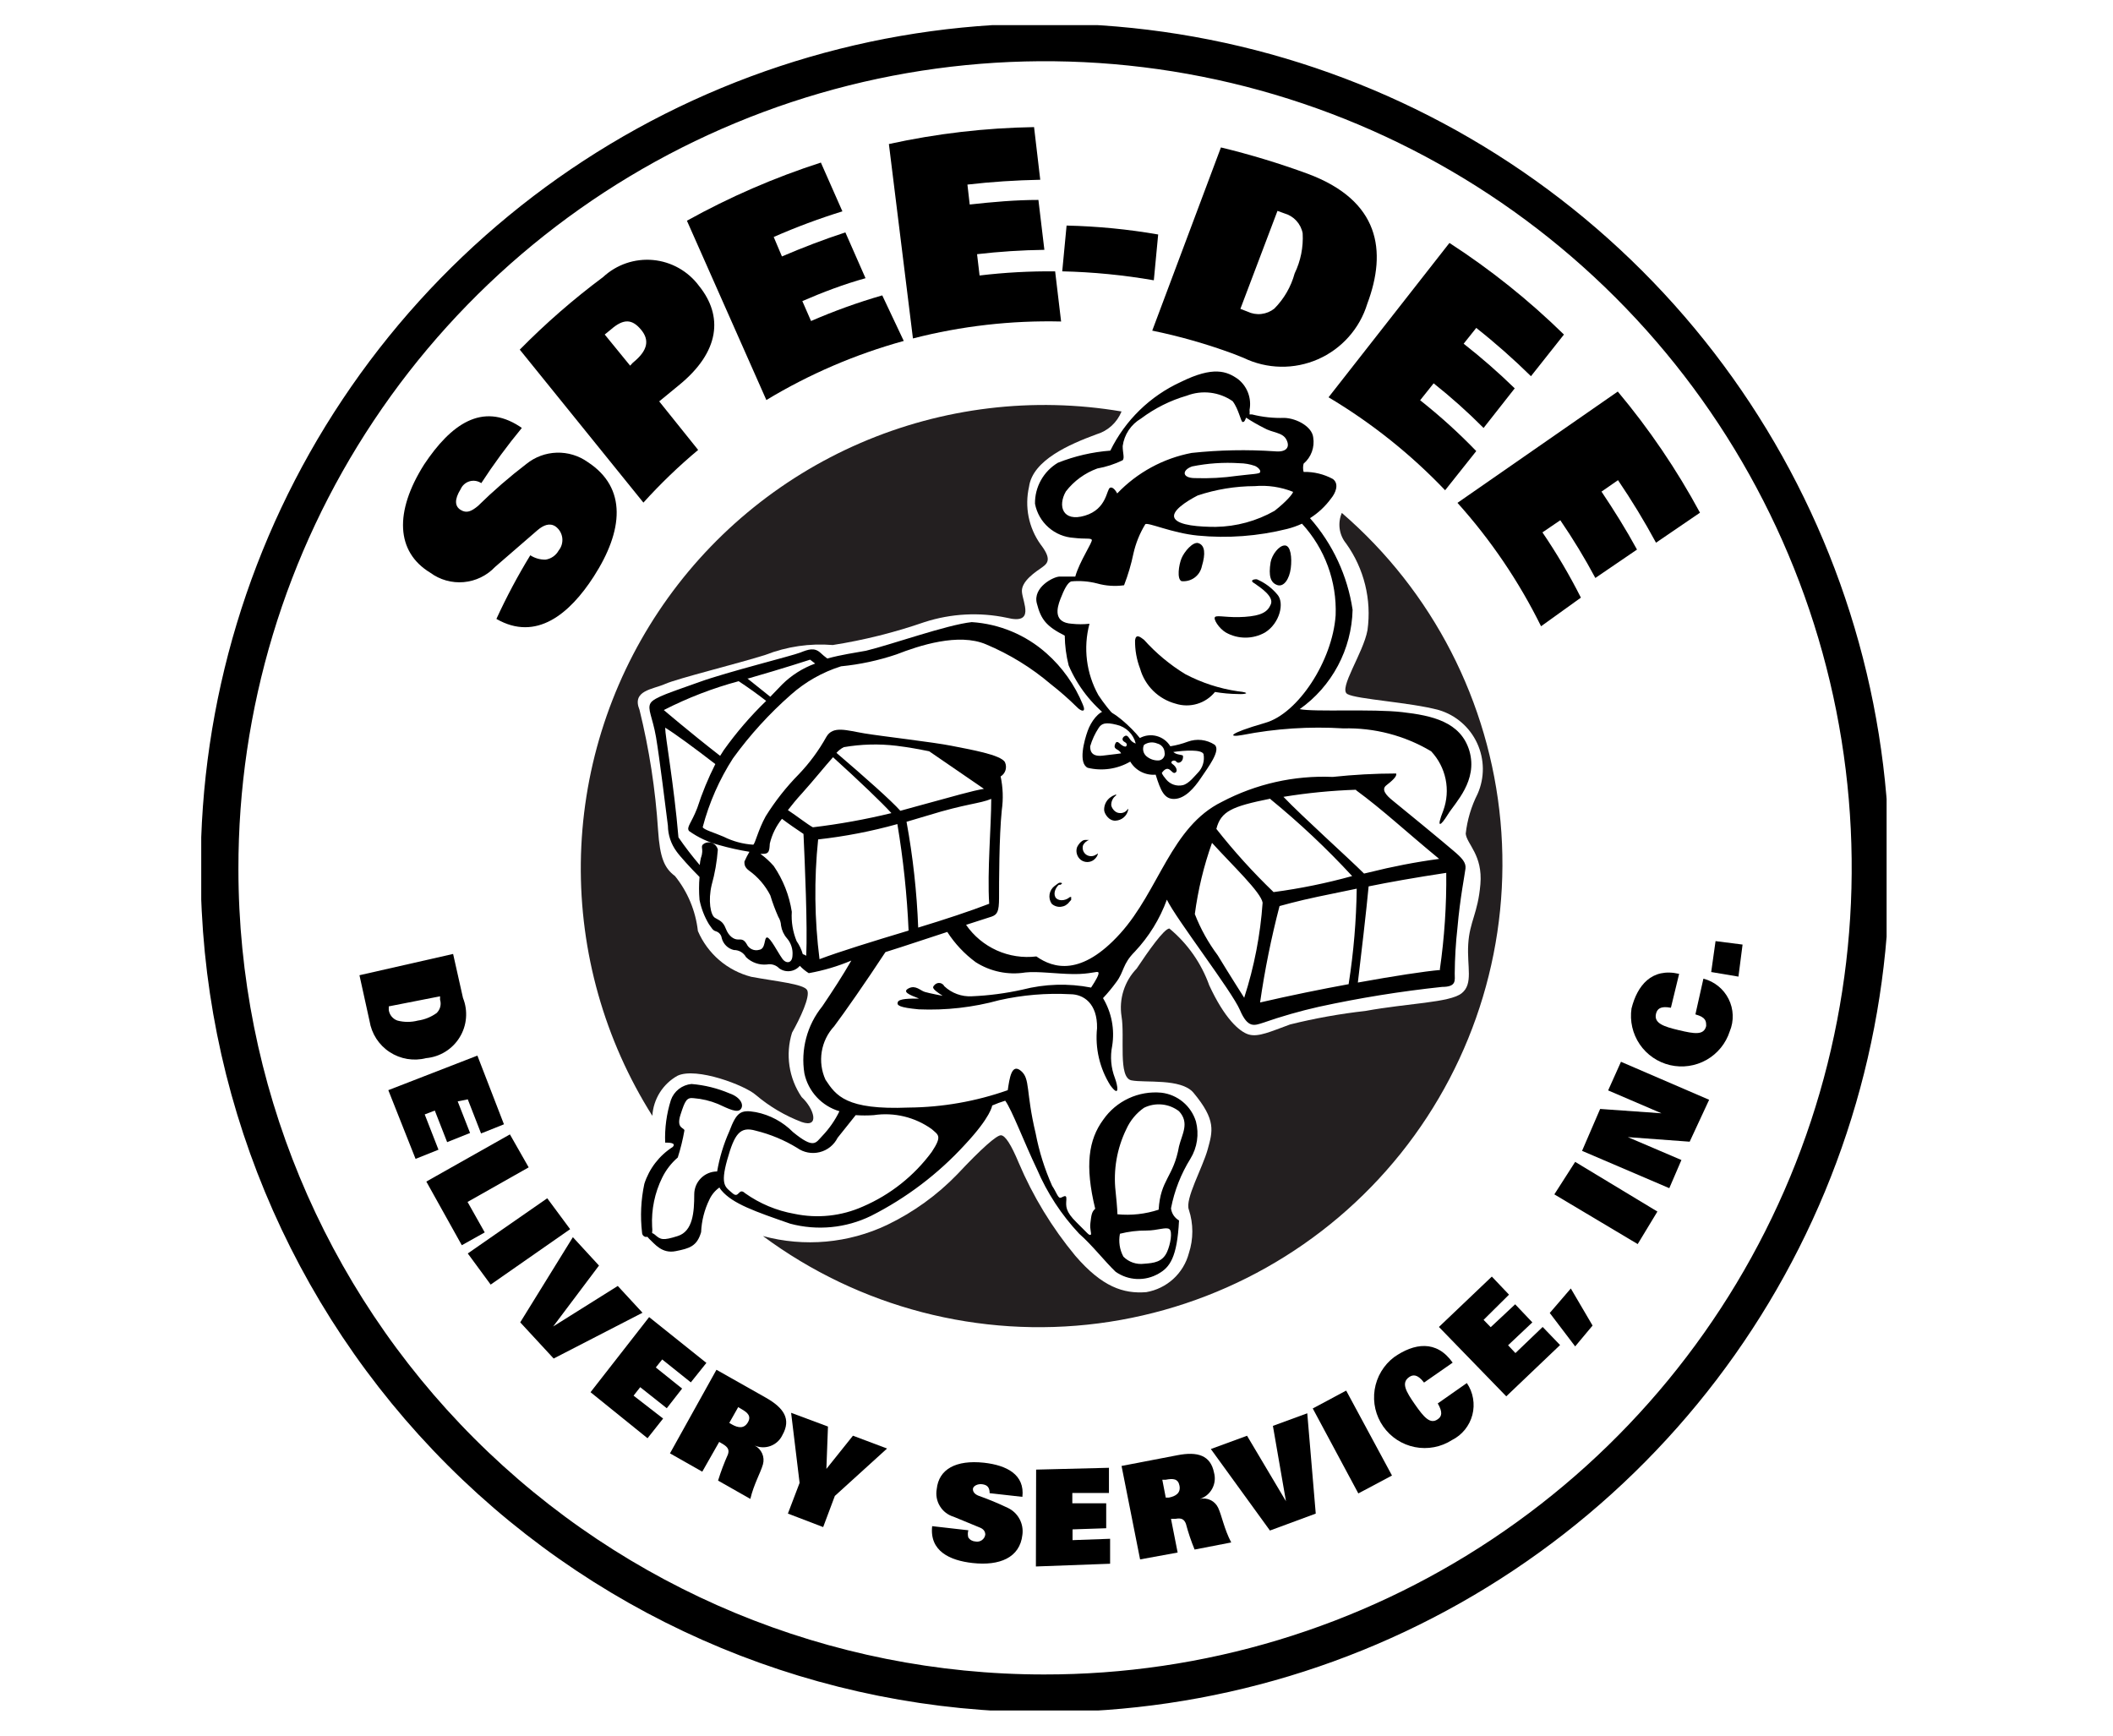
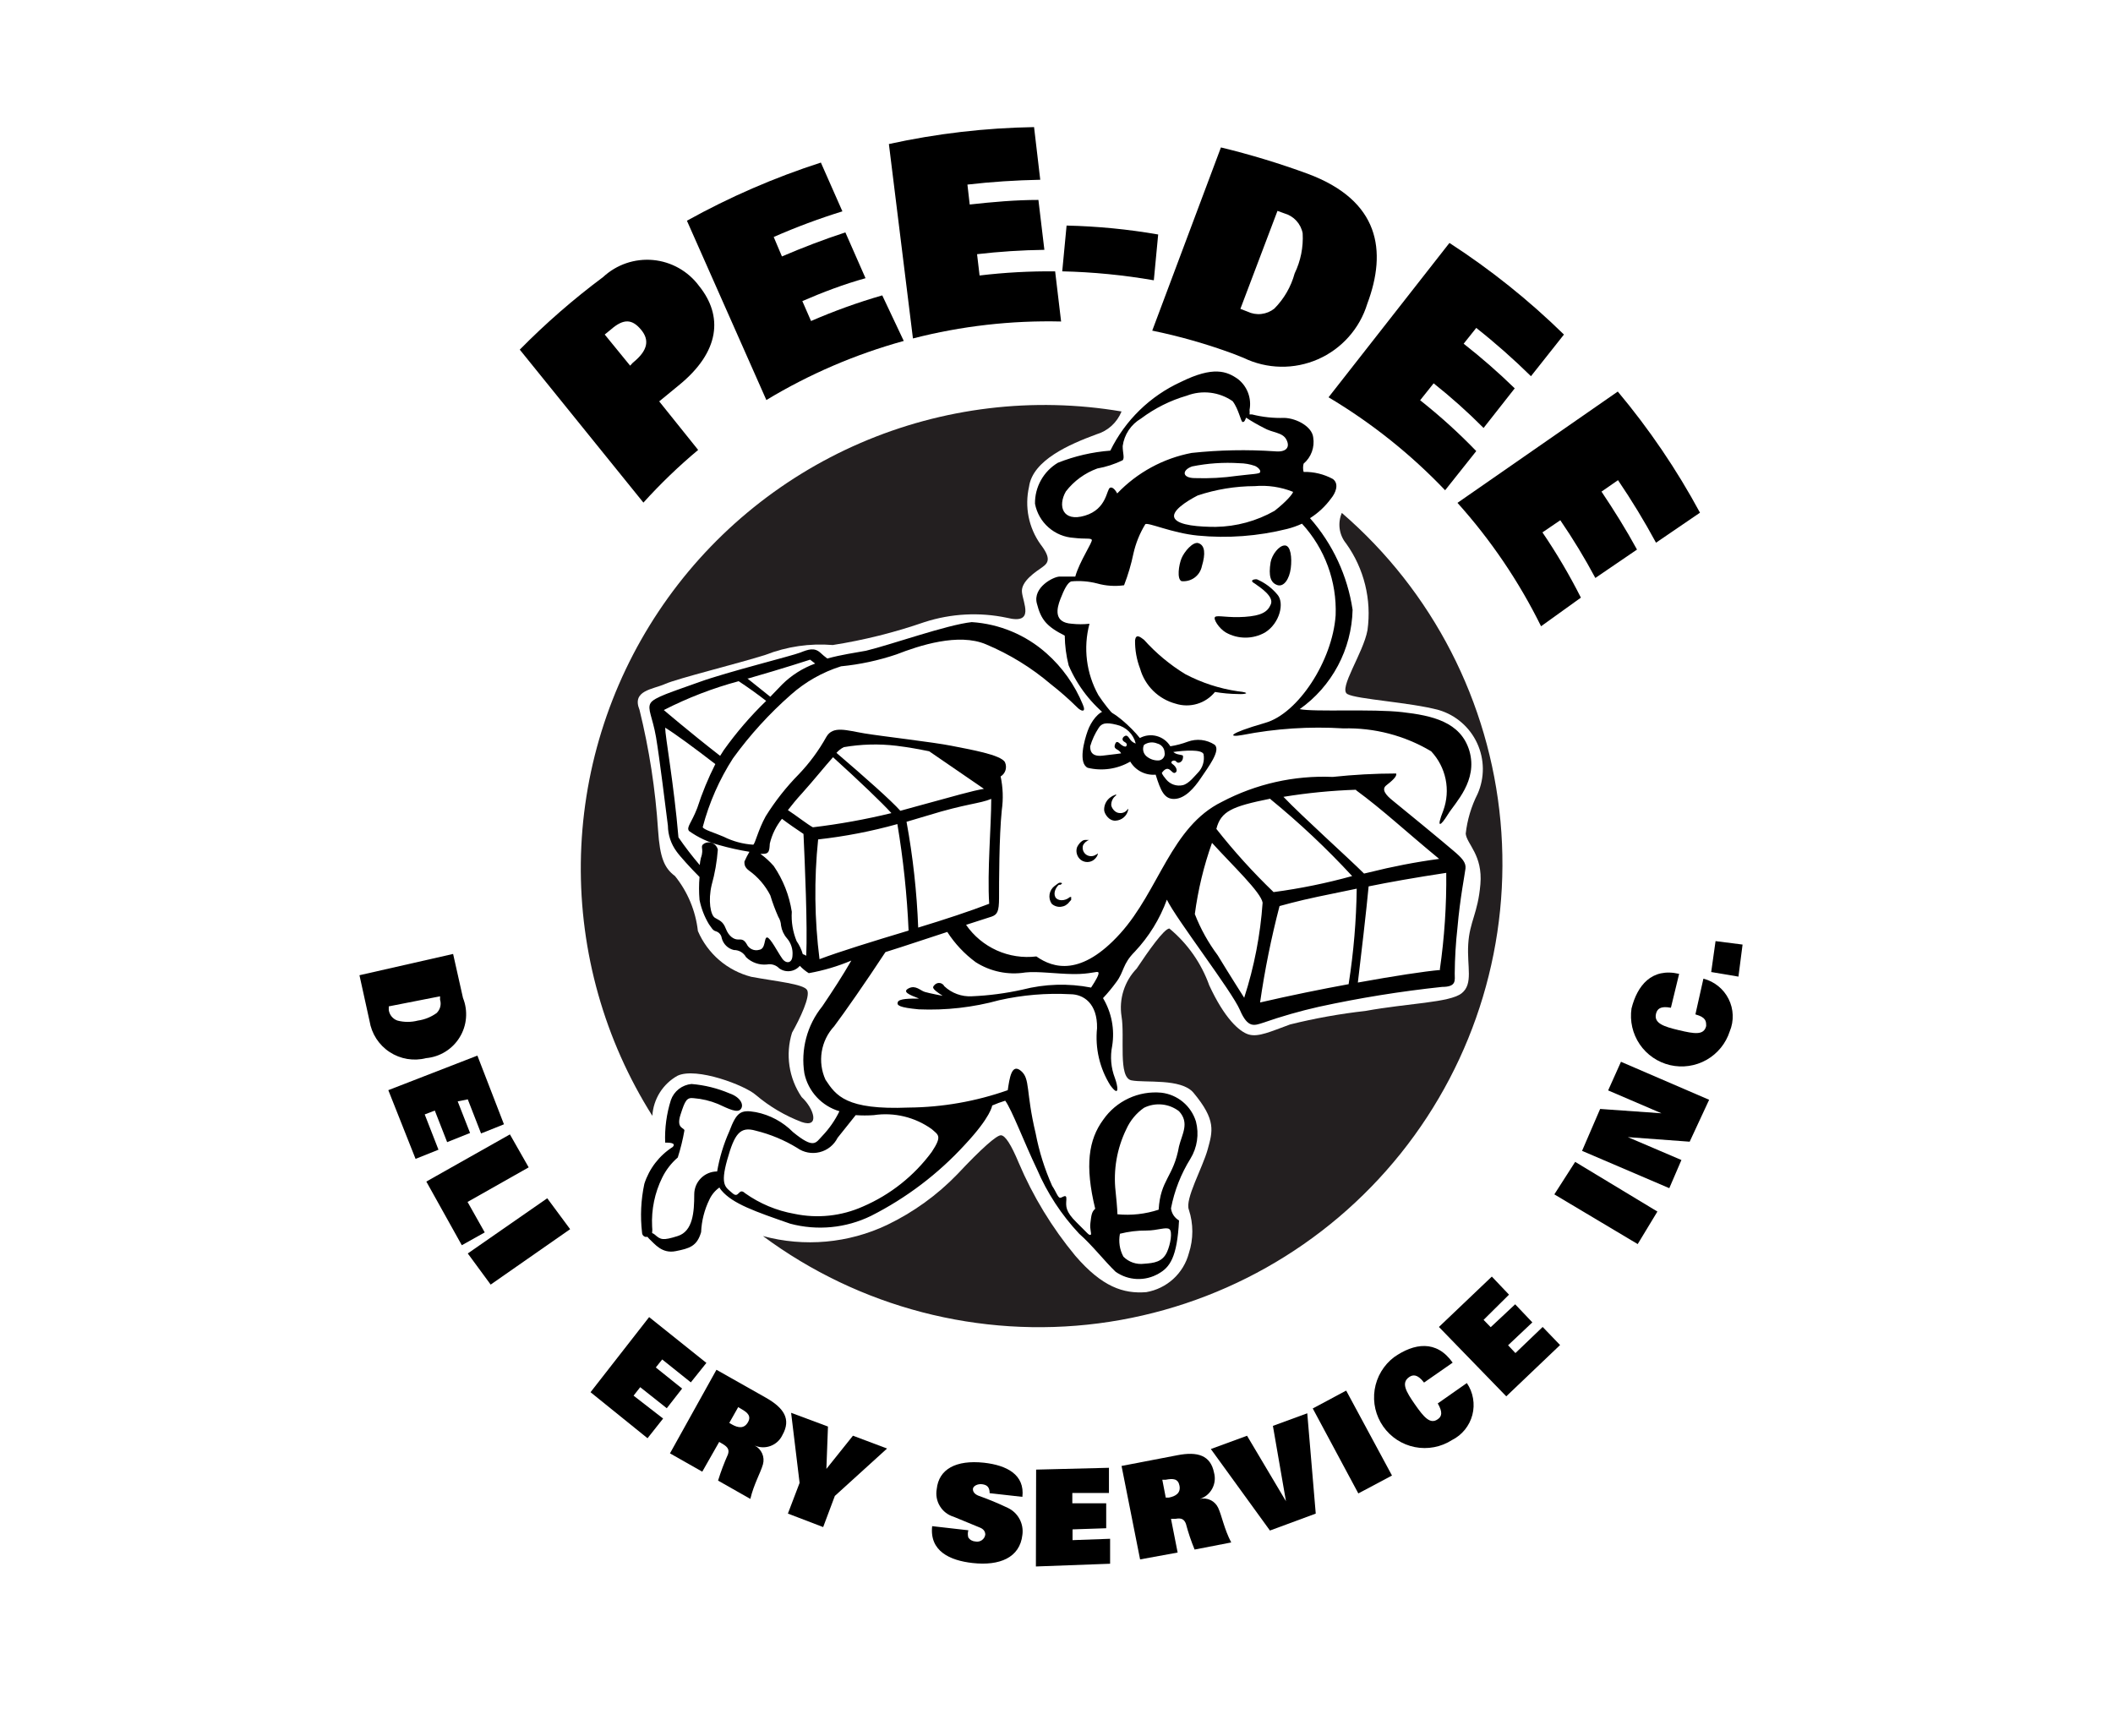
<svg xmlns="http://www.w3.org/2000/svg" width="84" height="69" viewBox="0 0 84 69" fill="none">
  <g clip-path="url(#clip0_1937_134242)">
-     <path d="M41.5 67.318C47.994 67.327 54.346 65.409 59.749 61.806C65.153 58.204 69.366 53.079 71.856 47.081C74.345 41.082 74.999 34.48 73.734 28.11C72.469 21.739 69.343 15.888 64.751 11.296C60.158 6.703 54.307 3.577 47.937 2.312C41.566 1.047 34.964 1.701 28.966 4.19C22.967 6.68 17.842 10.893 14.24 16.297C10.637 21.701 8.719 28.052 8.728 34.546C8.728 43.238 12.181 51.574 18.327 57.719C24.473 63.865 32.808 67.318 41.5 67.318Z" stroke="black" stroke-width="1.5" />
    <path d="M47.644 21.593C47.426 21.52 47.08 21.929 46.971 22.193C46.861 22.457 46.779 23.022 46.971 23.104C47.156 23.123 47.343 23.072 47.493 22.961C47.642 22.85 47.745 22.686 47.781 22.503C47.926 22.02 47.908 21.684 47.644 21.593Z" fill="black" />
    <path d="M50.512 22.348C50.421 22.903 50.512 23.167 50.776 23.259C51.04 23.349 51.258 23.013 51.313 22.594C51.367 22.175 51.313 21.684 51.076 21.684C50.84 21.684 50.566 22.057 50.512 22.348Z" fill="black" />
    <path d="M49.875 23.194C50.12 23.367 50.648 23.713 50.521 24.022C50.394 24.332 50.139 24.477 49.483 24.523C48.828 24.569 48.409 24.45 48.309 24.523C48.209 24.596 48.464 24.987 48.728 25.142C48.966 25.278 49.236 25.349 49.511 25.349C49.785 25.349 50.055 25.278 50.293 25.142C50.876 24.778 51.076 23.959 50.776 23.631C50.557 23.37 50.279 23.164 49.966 23.03C49.793 23.021 49.684 23.094 49.875 23.194Z" fill="black" />
    <path d="M45.478 25.434C45.955 25.966 46.507 26.426 47.117 26.799C47.771 27.144 48.479 27.375 49.21 27.482C49.756 27.537 49.529 27.61 49.21 27.591C48.905 27.587 48.601 27.56 48.3 27.509C48.116 27.735 47.868 27.901 47.589 27.983C47.309 28.066 47.011 28.063 46.734 27.974C46.398 27.884 46.092 27.708 45.844 27.464C45.597 27.22 45.417 26.916 45.323 26.581C45.185 26.221 45.117 25.838 45.123 25.452C45.159 25.188 45.323 25.316 45.478 25.434Z" fill="black" />
    <path d="M58.414 29.849C58.068 28.693 56.93 28.447 55.746 28.311C54.563 28.174 52.251 28.311 51.668 28.192C52.302 27.743 52.822 27.152 53.187 26.466C53.553 25.78 53.752 25.018 53.771 24.241C53.569 22.89 52.981 21.626 52.078 20.6C52.404 20.394 52.688 20.128 52.915 19.817C53.088 19.608 53.252 19.244 52.988 19.043C52.631 18.849 52.229 18.752 51.823 18.761C51.795 18.654 51.795 18.541 51.823 18.433C51.972 18.307 52.085 18.144 52.152 17.96C52.219 17.777 52.237 17.579 52.205 17.387C52.16 16.968 51.559 16.631 51.058 16.613C50.626 16.628 50.194 16.582 49.775 16.476H49.675C49.68 16.416 49.68 16.355 49.675 16.294C49.717 16.069 49.697 15.836 49.617 15.621C49.537 15.406 49.399 15.217 49.219 15.074C48.773 14.756 48.236 14.546 46.944 15.184C45.722 15.743 44.731 16.708 44.14 17.915C43.425 17.969 42.722 18.132 42.055 18.397C41.774 18.565 41.541 18.804 41.382 19.09C41.222 19.376 41.14 19.699 41.145 20.026C41.215 20.392 41.405 20.725 41.686 20.97C41.966 21.216 42.32 21.361 42.692 21.383C43.157 21.438 43.348 21.383 43.402 21.456C43.457 21.529 42.911 22.32 42.747 22.921C42.747 22.921 42.374 22.921 42.128 22.921C41.882 22.921 41.054 23.349 41.218 23.986C41.381 24.624 41.591 24.897 42.328 25.27C42.333 25.669 42.385 26.066 42.483 26.453C42.837 27.28 43.398 28.001 44.112 28.547H44.386C44.121 28.264 43.88 27.96 43.666 27.637C43.184 26.772 43.056 25.753 43.311 24.797C43.078 24.823 42.843 24.823 42.61 24.797C41.873 24.751 42.01 24.187 42.155 23.814C42.301 23.44 42.437 23.158 42.592 23.113C42.934 23.081 43.279 23.109 43.612 23.194C43.961 23.293 44.327 23.317 44.686 23.267C44.845 22.856 44.97 22.433 45.059 22.002C45.152 21.59 45.312 21.197 45.532 20.837C45.66 20.764 46.598 21.192 47.617 21.292C48.807 21.407 50.008 21.317 51.167 21.028C51.371 20.977 51.569 20.907 51.759 20.819C52.668 21.808 53.149 23.117 53.097 24.46C52.97 26.28 51.595 28.374 50.294 28.738C48.755 29.184 48.837 29.321 49.383 29.221C50.708 28.962 52.06 28.874 53.407 28.957C54.632 28.925 55.841 29.24 56.893 29.867C57.184 30.177 57.383 30.561 57.469 30.978C57.554 31.394 57.522 31.826 57.376 32.225C57.084 32.962 57.267 32.853 57.558 32.38C57.849 31.906 58.76 31.041 58.414 29.849ZM44.413 19.617C44.413 19.617 44.276 19.335 44.131 19.389C43.985 19.444 44.012 20.236 43.129 20.5C42.246 20.764 42.037 20.117 42.374 19.535C42.695 19.12 43.128 18.805 43.621 18.625C43.971 18.563 44.311 18.452 44.631 18.297C44.713 18.197 44.631 18.015 44.631 17.733C44.661 17.507 44.743 17.291 44.869 17.102C44.995 16.913 45.163 16.755 45.359 16.64C45.906 16.229 46.523 15.92 47.18 15.73C47.478 15.615 47.8 15.575 48.118 15.613C48.435 15.651 48.738 15.766 49.001 15.948C49.247 16.267 49.329 16.777 49.401 16.777C49.474 16.777 49.492 16.713 49.538 16.604C49.761 16.751 49.992 16.884 50.23 17.004C50.585 17.214 50.985 17.177 51.14 17.478C51.295 17.778 51.14 17.987 50.685 17.942C49.581 17.867 48.472 17.888 47.371 18.006C46.242 18.222 45.208 18.785 44.413 19.617ZM50.093 18.77C50.093 18.843 49.775 18.843 49.183 18.916C48.628 18.996 48.068 19.026 47.508 19.007C46.98 19.007 46.98 18.688 47.39 18.543C48.009 18.417 48.643 18.374 49.274 18.415C49.485 18.417 49.694 18.454 49.893 18.524C50.029 18.588 50.13 18.706 50.093 18.77ZM50.667 20.309C49.953 20.714 49.148 20.933 48.327 20.946C47.69 20.946 46.862 20.891 46.698 20.609C46.534 20.327 47.171 19.926 47.608 19.699C48.339 19.455 49.104 19.329 49.875 19.326C50.395 19.281 50.919 19.359 51.404 19.553C51.404 19.617 51.158 19.926 50.667 20.309Z" fill="black" />
    <path d="M46.525 29.668C46.761 29.631 46.993 29.57 47.217 29.486C47.391 29.422 47.578 29.399 47.763 29.419C47.948 29.44 48.126 29.503 48.282 29.604C48.555 29.822 48.018 30.514 47.745 30.924C47.472 31.334 47.108 31.743 46.698 31.761C46.288 31.78 46.143 31.443 45.942 30.797C45.742 30.814 45.541 30.775 45.362 30.683C45.183 30.591 45.034 30.451 44.932 30.278C44.42 30.575 43.814 30.663 43.239 30.523C42.856 30.332 43.102 29.44 43.239 29.058C43.375 28.675 43.676 28.284 43.949 28.257C44.222 28.229 44.968 28.903 45.314 29.34C45.52 29.229 45.76 29.201 45.985 29.262C46.21 29.323 46.404 29.468 46.525 29.668ZM45.15 29.558C45.105 29.375 45.01 29.208 44.875 29.076C44.74 28.944 44.57 28.852 44.386 28.812C43.949 28.703 43.794 28.757 43.676 28.939C43.528 29.164 43.415 29.41 43.339 29.668C43.339 29.786 43.339 30.096 43.83 30.041C44.322 29.986 44.568 29.95 44.568 29.95C44.477 29.759 44.258 29.813 44.322 29.604C44.386 29.395 44.495 29.549 44.568 29.604C44.641 29.659 44.732 29.704 44.768 29.668C44.804 29.631 44.823 29.558 44.704 29.495C44.586 29.431 44.613 29.322 44.704 29.267C44.795 29.212 44.841 29.267 44.932 29.404C44.986 29.477 45.063 29.532 45.15 29.558ZM46.825 29.986C47.017 30.041 47.044 29.986 47.026 30.141C47.007 30.296 46.834 30.378 46.762 30.278C46.689 30.177 46.47 30.278 46.616 30.378C46.762 30.478 46.844 30.669 46.707 30.724C46.571 30.778 46.47 30.341 46.188 30.724C46.188 30.724 46.188 30.787 46.361 30.988C46.439 31.082 46.541 31.154 46.657 31.194C46.772 31.234 46.897 31.241 47.017 31.215C47.262 31.161 47.499 30.842 47.617 30.724C47.713 30.627 47.784 30.509 47.823 30.378C47.863 30.248 47.87 30.111 47.845 29.977C47.763 29.786 47.099 29.831 46.643 29.895C46.696 29.94 46.758 29.971 46.825 29.986ZM45.478 29.613C45.443 29.687 45.434 29.771 45.45 29.851C45.466 29.931 45.508 30.004 45.569 30.059C45.705 30.177 45.881 30.239 46.061 30.232C46.098 30.229 46.135 30.218 46.167 30.2C46.2 30.182 46.229 30.157 46.251 30.126C46.274 30.096 46.289 30.062 46.297 30.025C46.305 29.988 46.305 29.95 46.297 29.913C46.294 29.831 46.264 29.751 46.211 29.687C46.158 29.623 46.087 29.578 46.006 29.558C45.921 29.522 45.827 29.508 45.735 29.517C45.643 29.527 45.554 29.56 45.478 29.613Z" fill="black" />
    <path d="M57.776 33.818C57.44 33.526 55.637 32.042 55.373 31.833C55.109 31.624 54.9 31.387 55.109 31.223C55.319 31.059 55.555 30.859 55.501 30.75C54.658 30.751 53.817 30.797 52.979 30.886C51.449 30.821 49.928 31.164 48.573 31.878C46.552 32.871 46.079 35.401 44.531 37.113C42.984 38.824 41.873 38.497 41.2 38.023C40.663 38.088 40.12 38.005 39.627 37.784C39.135 37.562 38.712 37.211 38.405 36.767L39.424 36.439C39.643 36.357 39.716 36.248 39.716 35.693C39.716 35.137 39.716 33.262 39.825 32.206C39.889 31.761 39.873 31.308 39.779 30.868C39.872 30.811 39.941 30.723 39.973 30.619C40.004 30.515 39.997 30.403 39.952 30.304C39.798 30.003 38.55 29.794 37.822 29.648C37.094 29.503 35.091 29.275 34.372 29.157C33.653 29.038 33.116 28.838 32.852 29.293C32.552 29.832 32.185 30.331 31.759 30.777C31.259 31.285 30.816 31.846 30.439 32.452C30.139 32.998 30.03 33.508 29.948 33.581C29.536 33.556 29.133 33.447 28.764 33.262C28.409 33.107 27.954 32.98 27.936 32.88C28.191 31.912 28.596 30.991 29.138 30.149C29.809 29.222 30.581 28.374 31.441 27.618C32.018 27.105 32.697 26.721 33.434 26.489C34.184 26.416 34.923 26.257 35.637 26.016C36.548 25.661 38.104 25.151 39.197 25.615C40.132 26.007 41.001 26.541 41.773 27.199C42.136 27.482 42.483 27.786 42.811 28.11C42.975 28.283 43.193 28.346 43.047 28.01C42.727 27.228 42.232 26.53 41.6 25.971C40.776 25.239 39.732 24.803 38.632 24.732C37.658 24.833 35.383 25.643 34.427 25.87C33.99 25.952 33.444 26.025 32.888 26.18C32.79 26.106 32.696 26.027 32.606 25.943C32.369 25.734 32.133 25.816 31.814 25.943C31.495 26.071 28.901 26.717 27.818 27.108C26.734 27.5 25.997 27.718 25.86 27.955C25.724 28.192 25.942 28.51 26.079 29.302C26.215 30.094 26.47 32.188 26.552 32.825C26.556 33.196 26.677 33.556 26.898 33.854C27.017 34.027 27.481 34.537 27.809 34.864C27.783 35.167 27.783 35.472 27.809 35.775C27.877 36.115 28.003 36.442 28.182 36.74C28.291 36.885 28.328 36.985 28.455 37.022C28.517 37.039 28.572 37.074 28.614 37.123C28.656 37.171 28.683 37.231 28.692 37.295C28.721 37.41 28.782 37.515 28.867 37.599C28.952 37.682 29.058 37.741 29.174 37.768C29.273 37.767 29.37 37.792 29.455 37.842C29.54 37.892 29.61 37.964 29.657 38.05C29.766 38.157 29.898 38.239 30.043 38.289C30.188 38.34 30.342 38.358 30.494 38.342C30.581 38.325 30.671 38.331 30.755 38.358C30.839 38.385 30.916 38.432 30.977 38.497C31.101 38.586 31.254 38.625 31.406 38.606C31.557 38.588 31.697 38.513 31.796 38.396C31.901 38.508 32.021 38.606 32.151 38.688C32.732 38.585 33.3 38.417 33.844 38.187C33.48 38.815 33.125 39.361 32.688 40.008C32.389 40.377 32.171 40.806 32.049 41.266C31.927 41.725 31.902 42.205 31.978 42.675C32.053 43.028 32.223 43.353 32.468 43.617C32.713 43.882 33.025 44.075 33.371 44.177C33.196 44.538 32.965 44.87 32.688 45.16C32.424 45.433 32.369 45.697 31.523 45.005C31.122 44.599 30.608 44.323 30.048 44.213C29.438 44.104 29.283 44.213 28.992 44.978C28.765 45.487 28.603 46.022 28.509 46.571C28.268 46.571 28.037 46.667 27.866 46.838C27.695 47.008 27.599 47.24 27.599 47.481C27.599 48.191 27.545 48.947 26.944 49.138C26.343 49.329 26.261 49.284 26.033 49.084C26.001 49.056 25.964 49.034 25.924 49.02C25.935 48.932 25.935 48.844 25.924 48.756C25.891 48.086 26.028 47.419 26.325 46.817C26.475 46.511 26.686 46.239 26.944 46.016C27.056 45.664 27.145 45.305 27.208 44.942C27.208 44.823 26.871 44.878 27.053 44.313C27.235 43.749 27.299 43.622 27.581 43.658C27.909 43.684 28.232 43.761 28.537 43.886C28.974 44.086 29.311 44.259 29.447 44.095C29.584 43.931 29.447 43.622 29.001 43.467C28.521 43.263 28.01 43.136 27.49 43.094C27.307 43.111 27.133 43.18 26.987 43.293C26.842 43.406 26.732 43.558 26.671 43.731C26.498 44.278 26.421 44.851 26.443 45.424C26.58 45.424 26.898 45.424 26.744 45.597C26.208 45.939 25.809 46.458 25.615 47.063C25.479 47.7 25.448 48.355 25.524 49.002C25.524 49.129 25.651 49.202 25.733 49.166L25.806 49.248C26.033 49.457 26.316 49.848 26.862 49.739C27.408 49.63 27.708 49.548 27.872 48.983C27.891 48.535 28.003 48.094 28.2 47.691C28.289 47.498 28.427 47.331 28.601 47.208C28.622 47.251 28.65 47.291 28.683 47.327C29.128 47.855 30.021 48.164 31.413 48.647C32.487 48.934 33.628 48.825 34.627 48.337C36.032 47.626 37.296 46.667 38.359 45.506C39.406 44.386 39.443 43.949 39.443 43.949C39.612 43.876 39.785 43.812 39.961 43.758C40.225 44.113 40.717 45.424 41.227 46.489C41.632 47.433 42.199 48.299 42.902 49.047C43.421 49.502 43.912 50.14 44.349 50.558C44.597 50.733 44.891 50.833 45.194 50.846C45.498 50.859 45.798 50.784 46.061 50.631C46.498 50.385 46.798 49.994 46.871 48.519C46.784 48.469 46.71 48.399 46.654 48.316C46.599 48.232 46.564 48.136 46.552 48.037C46.686 47.336 46.949 46.667 47.326 46.061C47.459 45.843 47.547 45.599 47.584 45.346C47.622 45.093 47.608 44.835 47.544 44.587C47.451 44.283 47.272 44.013 47.028 43.809C46.784 43.605 46.486 43.477 46.17 43.44C45.724 43.398 45.275 43.475 44.869 43.664C44.462 43.853 44.114 44.146 43.858 44.514C43.275 45.306 43.12 46.334 43.539 48.055C43.384 48.182 43.384 48.355 43.348 48.619C43.311 48.883 43.421 49.084 43.348 49.093C43.275 49.102 43.257 49.047 42.802 48.601C42.346 48.155 42.374 47.955 42.392 47.691C42.41 47.427 42.237 47.618 42.146 47.618C42.055 47.618 41.992 47.39 41.828 47.145C41.529 46.477 41.309 45.778 41.172 45.06C40.772 43.385 40.963 42.893 40.59 42.575C40.216 42.256 40.134 42.857 40.062 43.34C38.795 43.786 37.463 44.02 36.12 44.031C33.635 44.132 33.234 43.558 32.815 42.921C32.657 42.572 32.606 42.185 32.668 41.808C32.729 41.431 32.901 41.08 33.161 40.8C33.571 40.254 34.417 39.043 35.2 37.85C36.02 37.595 36.948 37.277 37.658 37.049C37.958 37.515 38.341 37.922 38.787 38.251C39.373 38.625 40.076 38.771 40.763 38.66C41.254 38.606 41.973 38.715 42.665 38.724C43.357 38.733 43.63 38.588 43.666 38.66C43.703 38.733 43.566 38.97 43.375 39.261C42.47 39.085 41.537 39.113 40.644 39.343C39.983 39.49 39.309 39.579 38.632 39.607C38.433 39.618 38.233 39.588 38.045 39.519C37.857 39.45 37.685 39.344 37.54 39.207C37.524 39.175 37.501 39.147 37.472 39.126C37.444 39.104 37.411 39.089 37.376 39.082C37.34 39.075 37.304 39.076 37.27 39.085C37.235 39.094 37.203 39.111 37.176 39.134C37.067 39.243 36.994 39.279 37.476 39.589C37.476 39.589 36.948 39.489 36.766 39.434C36.584 39.38 36.402 39.152 36.129 39.288C35.856 39.425 36.129 39.543 36.539 39.698C36.165 39.698 35.747 39.698 35.692 39.835C35.637 39.971 35.756 40.053 36.52 40.126C37.601 40.172 38.682 40.05 39.725 39.762C40.65 39.554 41.6 39.474 42.547 39.525C43.075 39.525 43.63 39.889 43.612 40.873C43.529 41.669 43.715 42.47 44.14 43.148C44.531 43.676 44.431 43.148 44.322 42.857C44.165 42.451 44.127 42.009 44.213 41.583C44.32 40.925 44.191 40.251 43.849 39.68C44.038 39.479 44.215 39.266 44.377 39.043C44.695 38.624 44.613 38.333 45.114 37.832C45.674 37.237 46.108 36.534 46.388 35.766C46.752 36.53 48.974 39.407 49.292 40.153C49.611 40.9 49.875 40.763 50.203 40.663C50.93 40.409 51.672 40.196 52.424 40.026C54.044 39.673 55.682 39.409 57.33 39.234C57.913 39.234 57.831 38.97 57.831 38.697C57.836 38.088 57.872 37.481 57.94 36.876C58.041 35.711 58.232 34.764 58.259 34.528C58.286 34.291 58.122 34.109 57.776 33.818ZM46.397 49.766C46.215 50.176 45.869 50.212 45.487 50.24C45.337 50.26 45.184 50.245 45.04 50.196C44.896 50.147 44.766 50.065 44.659 49.958C44.509 49.679 44.461 49.357 44.522 49.047C44.867 48.96 45.222 48.917 45.578 48.92C46.015 48.92 46.361 48.765 46.489 48.865C46.616 48.965 46.534 49.457 46.397 49.766ZM44.777 44.887C44.93 44.547 45.172 44.254 45.478 44.04C45.7 43.93 45.948 43.885 46.194 43.909C46.44 43.933 46.675 44.026 46.871 44.177C47.299 44.641 46.989 45.087 46.871 45.57C46.652 46.808 46.133 46.881 46.061 48.091C45.533 48.265 44.975 48.327 44.422 48.273C44.422 48.273 44.422 48.055 44.349 47.363C44.253 46.514 44.402 45.655 44.777 44.887ZM34.017 44.332C34.256 44.349 34.497 44.349 34.736 44.332C35.547 44.211 36.373 44.41 37.039 44.887C37.303 45.124 37.467 45.151 37.039 45.797C36.337 46.748 35.394 47.496 34.308 47.964C33.452 48.347 32.496 48.449 31.577 48.255C30.872 48.13 30.204 47.851 29.62 47.436C29.356 47.19 29.383 47.673 29.119 47.436C28.855 47.199 28.619 47.145 28.91 46.107C29.201 45.069 29.42 44.769 30.048 44.951C30.626 45.093 31.179 45.323 31.687 45.633C31.815 45.725 31.962 45.788 32.117 45.817C32.272 45.847 32.431 45.842 32.584 45.804C32.738 45.766 32.881 45.696 33.004 45.597C33.127 45.498 33.227 45.374 33.298 45.233C33.626 44.832 33.88 44.496 34.017 44.332ZM33.544 29.703C34.235 29.584 34.941 29.565 35.637 29.648C36.147 29.712 36.484 29.776 36.939 29.867L39.115 31.36C38.632 31.442 38.022 31.624 36.384 32.07L35.792 32.233C35.428 31.824 34.39 30.904 33.252 29.93C33.334 29.837 33.433 29.759 33.544 29.703ZM29.748 26.972C31.149 26.571 32.205 26.225 32.205 26.225L32.406 26.38C31.914 26.559 31.467 26.841 31.095 27.209L30.622 27.7L29.711 26.972H29.748ZM29.365 27.081C29.711 27.309 30.084 27.573 30.458 27.864C29.838 28.463 29.274 29.119 28.773 29.821L28.628 30.049C27.399 29.093 26.389 28.228 26.389 28.228C27.338 27.742 28.335 27.358 29.365 27.081ZM31.077 38.078C30.931 37.877 30.622 37.268 30.494 37.268C30.367 37.268 30.448 37.723 30.184 37.759C30.088 37.788 29.984 37.781 29.892 37.739C29.8 37.697 29.726 37.624 29.684 37.532C29.566 37.331 29.474 37.349 29.329 37.349C29.183 37.349 28.974 37.231 28.855 36.922C28.737 36.612 28.591 36.594 28.419 36.485C28.245 36.376 28.145 35.802 28.291 35.183C28.42 34.722 28.502 34.249 28.537 33.772C28.523 33.718 28.498 33.667 28.463 33.624C28.427 33.581 28.383 33.546 28.332 33.522C28.281 33.499 28.226 33.487 28.17 33.487C28.114 33.488 28.059 33.501 28.009 33.526C27.79 33.654 28.009 33.708 27.863 34.109C27.841 34.202 27.825 34.296 27.818 34.391C27.517 34.039 27.234 33.671 26.971 33.289C26.789 31.15 26.443 29.275 26.443 28.929C26.834 29.166 27.636 29.757 28.437 30.376C28.152 30.939 27.912 31.524 27.718 32.124C27.481 32.734 27.281 32.88 27.39 33.035C27.755 33.296 28.166 33.487 28.601 33.599C28.993 33.71 29.391 33.798 29.793 33.863C29.718 33.989 29.651 34.12 29.593 34.254C29.593 34.355 29.593 34.473 29.775 34.609C30.132 34.864 30.422 35.202 30.622 35.593C30.71 35.884 30.817 36.17 30.94 36.448C31.006 36.552 31.043 36.672 31.049 36.794C31.078 36.983 31.16 37.16 31.286 37.304C31.366 37.396 31.426 37.503 31.463 37.619C31.501 37.734 31.515 37.856 31.505 37.978C31.495 38.324 31.222 38.324 31.077 38.078ZM32.051 37.996C32.009 37.967 31.963 37.946 31.914 37.932C31.861 37.747 31.778 37.572 31.668 37.413C31.517 37.044 31.451 36.646 31.477 36.248C31.377 35.595 31.131 34.973 30.758 34.427C30.601 34.247 30.423 34.086 30.23 33.945H30.321C30.567 33.945 30.585 33.854 30.603 33.535C30.689 33.176 30.854 32.84 31.086 32.552C31.377 32.771 31.632 32.944 31.942 33.153C31.996 34.318 32.105 36.831 32.051 37.996ZM31.322 32.206C31.486 31.997 31.668 31.769 31.887 31.533C32.369 30.995 32.797 30.458 33.116 30.103C34.181 31.068 35.073 31.924 35.437 32.325C34.409 32.575 33.366 32.764 32.315 32.889C32.123 32.789 31.668 32.434 31.322 32.206ZM32.579 38.132C32.379 36.553 32.36 34.955 32.524 33.371C33.589 33.253 34.642 33.049 35.674 32.761C35.909 34.162 36.058 35.576 36.12 36.995C34.727 37.413 33.343 37.841 32.579 38.132ZM36.502 36.876C36.448 35.465 36.293 34.059 36.038 32.67L36.894 32.416C38.396 31.951 38.951 31.951 39.406 31.76C39.406 32.843 39.242 34.637 39.324 35.929C38.569 36.221 37.549 36.558 36.502 36.876ZM53.908 31.414C54.964 32.188 55.865 33.035 57.212 34.145C56.274 34.271 55.344 34.451 54.426 34.682L54.226 34.728C53.625 34.127 51.768 32.461 51.022 31.678C51.977 31.522 52.941 31.428 53.908 31.396V31.414ZM50.503 31.769C51.657 32.712 52.742 33.733 53.753 34.828C52.728 35.112 51.685 35.325 50.63 35.465C49.815 34.681 49.054 33.842 48.355 32.953C48.537 32.252 48.965 32.06 50.503 31.751V31.769ZM49.465 39.671C49.465 39.671 48.855 38.715 48.409 37.978C48.033 37.475 47.727 36.924 47.499 36.339C47.627 35.374 47.855 34.425 48.182 33.508C49.01 34.418 50.121 35.465 50.194 35.884C50.105 37.165 49.86 38.431 49.465 39.653V39.671ZM53.616 39.125C52.524 39.325 51.313 39.571 50.093 39.853C50.279 38.562 50.537 37.282 50.867 36.02C50.867 36.02 51.605 35.811 52.397 35.647L53.935 35.329C53.918 36.594 53.812 37.856 53.616 39.106V39.125ZM57.258 38.56C56.63 38.615 55.437 38.797 53.98 39.061C54.081 38.233 54.336 36.048 54.408 35.238C55.209 35.074 56.229 34.892 57.494 34.7C57.508 35.986 57.422 37.27 57.239 38.542L57.258 38.56Z" fill="black" />
    <path d="M42.529 35.665C42.328 35.838 42.037 35.82 41.955 35.665C41.873 35.511 41.955 35.301 42.092 35.174H42.155C42.246 35.128 42.228 35.092 42.155 35.092C42.082 35.092 42.101 35.092 41.928 35.219C41.82 35.299 41.747 35.418 41.725 35.55C41.703 35.683 41.733 35.819 41.809 35.929C41.859 35.974 41.917 36.008 41.98 36.028C42.043 36.049 42.11 36.056 42.176 36.049C42.242 36.042 42.306 36.022 42.364 35.989C42.421 35.955 42.471 35.91 42.51 35.856L42.583 35.775C42.583 35.674 42.583 35.62 42.583 35.656L42.529 35.665Z" fill="black" />
    <path d="M43.575 33.973C43.517 34.015 43.447 34.037 43.375 34.037C43.303 34.037 43.233 34.015 43.175 33.973C43.119 33.931 43.077 33.873 43.056 33.806C43.035 33.739 43.035 33.667 43.056 33.6C43.108 33.504 43.192 33.43 43.293 33.391H43.193H43.138C42.984 33.391 42.838 33.618 42.811 33.7C42.786 33.787 42.787 33.879 42.815 33.965C42.842 34.051 42.895 34.127 42.965 34.183C43.04 34.239 43.131 34.27 43.225 34.27C43.319 34.27 43.41 34.239 43.484 34.183C43.536 34.143 43.579 34.093 43.612 34.037C43.657 33.937 43.657 33.9 43.612 33.955L43.575 33.973Z" fill="black" />
    <path d="M44.522 32.324C44.313 32.324 44.185 32.106 44.176 32.006C44.175 31.929 44.192 31.853 44.227 31.785C44.262 31.716 44.313 31.658 44.377 31.614C44.377 31.614 44.377 31.559 44.295 31.614C44.246 31.631 44.2 31.656 44.158 31.687C44.075 31.743 44.007 31.819 43.961 31.908C43.915 31.997 43.892 32.096 43.894 32.197C43.894 32.333 44.076 32.643 44.349 32.625C44.468 32.619 44.582 32.574 44.673 32.496C44.764 32.419 44.826 32.313 44.85 32.197V32.151C44.85 32.151 44.85 32.151 44.768 32.242C44.7 32.3 44.612 32.33 44.522 32.324Z" fill="black" />
    <path d="M26.934 42.766C27.681 42.411 29.62 43.148 30.048 43.531C30.589 43.989 31.205 44.353 31.868 44.605C32.606 44.86 32.36 44.068 31.868 43.613C31.616 43.242 31.451 42.82 31.385 42.377C31.319 41.934 31.353 41.482 31.486 41.055C31.805 40.49 32.223 39.607 32.087 39.361C31.95 39.116 30.849 39.016 29.866 38.833C29.396 38.712 28.961 38.485 28.593 38.17C28.226 37.854 27.935 37.458 27.744 37.013C27.654 36.213 27.339 35.455 26.834 34.828C26.406 34.509 26.233 34.091 26.161 33.007C26.057 31.393 25.81 29.79 25.423 28.219C25.105 27.445 25.951 27.409 26.443 27.19C26.934 26.972 29.338 26.38 30.43 26.034C31.281 25.702 32.196 25.568 33.106 25.643C34.345 25.448 35.563 25.143 36.748 24.733C37.806 24.39 38.936 24.33 40.025 24.559C41.154 24.842 40.662 23.959 40.626 23.531C40.589 23.103 41.19 22.721 41.436 22.548C41.682 22.375 41.791 22.193 41.363 21.637C41.13 21.31 40.97 20.937 40.891 20.544C40.813 20.15 40.819 19.744 40.908 19.352C41.053 18.287 42.528 17.659 43.584 17.268C43.809 17.202 44.016 17.086 44.19 16.928C44.363 16.77 44.498 16.575 44.586 16.358C41.077 15.764 37.472 16.2 34.206 17.611C30.94 19.022 28.152 21.349 26.18 24.31C24.207 27.271 23.134 30.74 23.09 34.298C23.047 37.856 24.034 41.35 25.933 44.359C25.953 44.031 26.055 43.713 26.23 43.434C26.405 43.156 26.647 42.926 26.934 42.766Z" fill="#231F20" />
    <path d="M53.343 20.391C53.257 20.59 53.228 20.81 53.258 21.025C53.289 21.24 53.378 21.443 53.516 21.61C54.229 22.607 54.532 23.838 54.363 25.052C54.199 25.962 53.197 27.382 53.562 27.591C53.926 27.801 56.065 27.919 57.203 28.229C57.535 28.328 57.843 28.497 58.105 28.725C58.367 28.952 58.578 29.233 58.723 29.548C58.869 29.863 58.945 30.205 58.949 30.552C58.952 30.899 58.881 31.243 58.741 31.56C58.49 32.056 58.329 32.592 58.268 33.144C58.313 33.563 58.951 33.991 58.851 35.156C58.751 36.321 58.423 36.631 58.368 37.532C58.313 38.433 58.578 39.116 58.104 39.489C57.631 39.862 55.974 39.881 54.281 40.19C53.272 40.303 52.271 40.483 51.286 40.727C50.512 41.01 50.029 41.237 49.647 41.128C49.265 41.019 48.673 40.472 48.072 39.171C47.756 38.29 47.209 37.51 46.488 36.913C46.279 36.913 45.642 37.823 45.187 38.506C44.946 38.755 44.767 39.057 44.663 39.387C44.558 39.717 44.532 40.067 44.586 40.409C44.722 41.219 44.44 42.839 44.977 42.949C45.514 43.058 46.953 42.858 47.444 43.44C48.355 44.532 48.209 44.969 48.009 45.698C47.808 46.426 47.098 47.673 47.262 48.092C47.446 48.654 47.446 49.26 47.262 49.822C47.158 50.215 46.943 50.569 46.643 50.844C46.343 51.118 45.97 51.3 45.569 51.369C44.659 51.442 43.812 51.16 42.747 49.922C41.822 48.806 41.064 47.56 40.498 46.226C40.198 45.507 39.961 45.133 39.788 45.133C39.615 45.133 39.015 45.661 38.059 46.681C37.257 47.511 36.313 48.192 35.273 48.693C33.732 49.427 31.978 49.585 30.33 49.139C34.16 51.978 38.943 53.222 43.671 52.61C48.4 51.997 52.707 49.574 55.687 45.852C58.667 42.13 60.087 37.397 59.65 32.649C59.213 27.9 56.953 23.506 53.343 20.391Z" fill="#231F20" />
    <path d="M18.013 37.924L18.405 39.672C18.507 39.925 18.548 40.198 18.525 40.47C18.503 40.742 18.417 41.005 18.274 41.237C18.132 41.47 17.937 41.666 17.705 41.81C17.473 41.954 17.211 42.041 16.939 42.066C16.694 42.129 16.439 42.139 16.189 42.098C15.939 42.056 15.701 41.963 15.49 41.824C15.278 41.686 15.098 41.504 14.96 41.292C14.823 41.08 14.731 40.841 14.691 40.591L14.29 38.77L18.013 37.924ZM15.455 40.008V40.154C15.469 40.249 15.508 40.339 15.569 40.412C15.63 40.486 15.71 40.542 15.801 40.573C16.067 40.642 16.346 40.642 16.611 40.573C16.881 40.535 17.137 40.432 17.358 40.273C17.427 40.206 17.477 40.121 17.501 40.028C17.525 39.935 17.523 39.837 17.494 39.745V39.608L15.455 40.008Z" fill="black" />
    <path d="M18.978 41.965L20.034 44.696L19.124 45.06L18.596 43.704L18.195 43.785L18.687 45.042L17.776 45.406L17.285 44.15L16.884 44.304L17.431 45.706L16.52 46.07L15.437 43.339L18.978 41.965Z" fill="black" />
    <path d="M20.271 45.098L21.017 46.408L18.587 47.783L19.27 48.994L18.359 49.504L16.948 46.973L20.271 45.098Z" fill="black" />
    <path d="M21.755 47.637L22.665 48.866L19.506 51.069L18.596 49.831L21.755 47.637Z" fill="black" />
-     <path d="M22.774 49.184L23.812 50.312L21.991 52.734L24.559 51.123L25.542 52.188L22.01 54.008L20.681 52.57L22.774 49.184Z" fill="black" />
    <path d="M25.806 52.361L28.082 54.182L27.463 54.956L26.325 54.045L26.07 54.364L27.117 55.202L26.507 55.984L25.451 55.147L25.187 55.484L26.361 56.394L25.742 57.177L23.476 55.347L25.806 52.361Z" fill="black" />
    <path d="M28.482 54.455L30.448 55.566C31.168 55.975 31.459 56.421 31.104 57.05C31.011 57.249 30.844 57.404 30.638 57.482C30.433 57.56 30.204 57.555 30.003 57.468C30.134 57.536 30.239 57.647 30.299 57.783C30.359 57.919 30.37 58.072 30.33 58.215C30.239 58.542 29.966 59.007 29.829 59.589L28.546 58.861C28.655 58.508 28.786 58.161 28.937 57.823C29.001 57.641 28.937 57.532 28.746 57.414L28.591 57.323L27.918 58.506L26.634 57.778L28.482 54.455ZM29.101 56.631C29.356 56.776 29.584 56.795 29.729 56.549C29.875 56.303 29.729 56.157 29.465 56.012L29.347 55.939L28.992 56.567L29.101 56.631Z" fill="black" />
    <path d="M31.787 58.952L31.45 56.166L32.915 56.712L32.852 58.396L33.908 57.076L35.264 57.586L33.188 59.471L32.724 60.709L31.322 60.172L31.787 58.952Z" fill="black" />
    <path d="M39.342 59.361C39.342 59.124 39.242 59.033 39.051 59.006C38.86 58.979 38.687 59.079 38.678 59.188C38.669 59.297 38.741 59.398 38.896 59.461C39.293 59.601 39.682 59.763 40.061 59.944C40.261 60.037 40.425 60.192 40.529 60.385C40.634 60.578 40.674 60.8 40.644 61.018C40.544 61.928 39.734 62.256 38.669 62.138C37.758 62.038 36.948 61.664 37.057 60.672L38.496 60.836C38.468 60.931 38.468 61.032 38.496 61.127C38.528 61.173 38.57 61.211 38.619 61.237C38.668 61.264 38.722 61.279 38.778 61.282C38.822 61.291 38.867 61.291 38.91 61.282C38.954 61.273 38.996 61.255 39.032 61.23C39.069 61.204 39.1 61.172 39.124 61.133C39.147 61.096 39.163 61.053 39.169 61.009C39.169 60.872 39.087 60.781 38.951 60.727L37.913 60.299C37.684 60.231 37.489 60.081 37.365 59.877C37.24 59.674 37.196 59.432 37.239 59.197C37.321 58.405 38.004 58.032 39.115 58.15C40.025 58.251 40.744 58.624 40.644 59.507L39.342 59.361Z" fill="black" />
    <path d="M41.19 58.424L44.085 58.352V59.353H42.629V59.763H43.976V60.755L42.638 60.8V61.228L44.131 61.174V62.166L41.181 62.275L41.19 58.424Z" fill="black" />
    <path d="M44.586 58.279L46.807 57.852C47.608 57.697 48.127 57.852 48.264 58.553C48.321 58.765 48.294 58.991 48.189 59.184C48.084 59.378 47.909 59.523 47.699 59.59C47.843 59.556 47.994 59.572 48.127 59.637C48.26 59.702 48.366 59.811 48.428 59.945C48.573 60.255 48.664 60.783 48.946 61.32L47.49 61.602C47.352 61.267 47.236 60.924 47.144 60.574C47.071 60.392 46.962 60.337 46.725 60.382H46.552L46.816 61.721L45.323 61.994L44.586 58.279ZM46.47 59.536C46.752 59.481 46.944 59.345 46.889 59.062C46.834 58.78 46.634 58.771 46.343 58.826H46.206L46.343 59.536H46.47Z" fill="black" />
    <path d="M48.136 57.606L49.575 57.078L51.122 59.681L50.603 56.686L51.969 56.185L52.306 60.173L50.485 60.846L48.136 57.606Z" fill="black" />
    <path d="M52.187 55.993L53.516 55.283L55.337 58.66L53.999 59.371L52.187 55.993Z" fill="black" />
    <path d="M58.313 54.983C58.438 55.166 58.522 55.374 58.559 55.593C58.597 55.811 58.588 56.035 58.532 56.25C58.476 56.465 58.374 56.665 58.235 56.837C58.095 57.01 57.92 57.15 57.722 57.249C57.284 57.53 56.755 57.63 56.245 57.529C55.736 57.428 55.285 57.134 54.987 56.708C54.689 56.282 54.568 55.758 54.648 55.244C54.729 54.731 55.005 54.268 55.419 53.954C56.211 53.399 57.103 53.253 57.749 54.172L56.611 54.964C56.347 54.618 56.165 54.646 56.019 54.746C55.692 54.974 55.892 55.319 56.247 55.829C56.602 56.339 56.857 56.639 57.157 56.421C57.321 56.312 57.358 56.139 57.157 55.793L58.313 54.983Z" fill="black" />
    <path d="M57.203 52.753L59.306 50.75L59.989 51.469L58.978 52.471L59.261 52.762L60.234 51.852L60.917 52.571L59.952 53.481L60.244 53.791L61.327 52.753L62.019 53.472L59.88 55.511L57.203 52.753Z" fill="black" />
-     <path d="M61.609 52.197L62.446 51.223L63.311 52.697L62.619 53.526L61.609 52.197Z" fill="black" />
    <path d="M61.791 47.482L62.619 46.19L65.888 48.165L65.105 49.458L61.791 47.482Z" fill="black" />
    <path d="M62.893 45.752L63.612 44.086L66.051 44.259L63.93 43.349L64.44 42.211L67.945 43.722L67.171 45.388L64.713 45.206L66.843 46.116L66.361 47.236L62.893 45.752Z" fill="black" />
    <path d="M67.717 38.907C67.933 38.962 68.133 39.062 68.306 39.202C68.479 39.341 68.62 39.516 68.719 39.715C68.819 39.913 68.874 40.131 68.882 40.353C68.89 40.575 68.85 40.796 68.764 41.001C68.61 41.481 68.28 41.886 67.841 42.135C67.401 42.384 66.884 42.458 66.392 42.344C65.901 42.229 65.47 41.934 65.186 41.517C64.902 41.099 64.785 40.59 64.859 40.091C65.087 39.18 65.66 38.461 66.752 38.716L66.425 40.063C65.997 39.981 65.879 40.118 65.833 40.3C65.742 40.673 66.124 40.81 66.743 40.955C67.362 41.101 67.736 41.165 67.827 40.791C67.827 40.6 67.827 40.446 67.399 40.327L67.717 38.907Z" fill="black" />
    <path d="M68.027 38.643L68.2 37.414L69.274 37.551L69.11 38.825L68.027 38.643Z" fill="black" />
-     <path d="M20.745 17.013L20.654 16.95C19.161 15.985 17.923 16.868 16.858 18.47C15.674 20.345 15.738 21.938 17.103 22.767C17.486 23.05 17.96 23.184 18.435 23.142C18.909 23.1 19.352 22.886 19.68 22.539L21.373 21.073C21.6 20.882 21.846 20.773 22.083 20.928C22.156 20.981 22.217 21.048 22.264 21.125C22.31 21.203 22.34 21.289 22.352 21.378C22.364 21.468 22.357 21.559 22.333 21.646C22.309 21.733 22.267 21.814 22.21 21.884C22.157 21.98 22.083 22.063 21.993 22.126C21.903 22.189 21.8 22.231 21.691 22.248C21.475 22.253 21.263 22.192 21.081 22.075C20.582 22.891 20.133 23.736 19.734 24.605C21.318 25.516 22.647 24.405 23.603 22.921C24.777 21.101 24.941 19.398 23.366 18.37C23.007 18.114 22.575 17.983 22.134 17.996C21.694 18.009 21.27 18.166 20.927 18.443C20.25 18.961 19.605 19.521 18.997 20.118C18.742 20.327 18.551 20.418 18.314 20.272C18.077 20.127 18.059 19.854 18.314 19.444C18.347 19.369 18.395 19.303 18.457 19.25C18.518 19.196 18.59 19.157 18.668 19.134C18.746 19.111 18.829 19.106 18.909 19.119C18.989 19.132 19.066 19.162 19.133 19.207C19.628 18.446 20.166 17.714 20.745 17.013Z" fill="black" />
    <path d="M25.16 14.418C25.77 13.927 25.824 13.508 25.478 13.099C25.132 12.689 24.796 12.652 24.286 13.099L24.04 13.299L25.05 14.537L25.16 14.418ZM20.663 13.9C21.692 12.855 22.8 11.89 23.976 11.014C24.241 10.768 24.555 10.58 24.897 10.463C25.24 10.347 25.603 10.304 25.963 10.337C26.323 10.371 26.672 10.48 26.987 10.658C27.302 10.836 27.576 11.078 27.791 11.369C28.746 12.552 28.637 13.982 26.971 15.329L26.206 15.957L27.754 17.887C26.981 18.533 26.254 19.233 25.578 19.981L20.663 13.9Z" fill="black" />
    <path d="M35.073 11.743C34.108 12.021 33.162 12.362 32.242 12.762L31.896 11.97C32.715 11.615 33.553 11.297 34.408 11.06L33.607 9.239C32.742 9.522 31.914 9.84 31.085 10.195L30.758 9.421C31.648 9.03 32.56 8.69 33.489 8.402L32.633 6.463C30.787 7.058 29.003 7.833 27.308 8.775L30.466 15.903C32.171 14.873 34.009 14.083 35.928 13.554L35.073 11.743Z" fill="black" />
    <path d="M58.687 17.933C57.99 17.21 57.245 16.535 56.456 15.912L56.993 15.239C57.689 15.791 58.351 16.384 58.978 17.014L60.216 15.439C59.572 14.811 58.894 14.219 58.186 13.664L58.687 13.036C59.446 13.636 60.172 14.278 60.862 14.956L62.173 13.3C60.781 11.937 59.256 10.717 57.621 9.658L52.815 15.794C54.52 16.81 56.079 18.053 57.449 19.49L58.687 17.933Z" fill="black" />
    <path d="M62.847 23.759C62.394 22.862 61.883 21.995 61.318 21.165L62.028 20.682C62.534 21.421 62.999 22.187 63.421 22.977L65.077 21.848C64.64 21.047 64.167 20.291 63.666 19.544L64.322 19.089C64.867 19.892 65.372 20.721 65.833 21.575L67.581 20.382C66.657 18.67 65.562 17.057 64.313 15.566L57.94 19.991C59.267 21.467 60.385 23.118 61.263 24.897L62.847 23.759Z" fill="black" />
    <path d="M41.946 10.788C40.942 10.778 39.939 10.833 38.942 10.952L38.842 10.105C39.73 10.002 40.623 9.944 41.518 9.932L41.281 7.948C40.371 7.948 39.461 8.03 38.55 8.13L38.459 7.338C39.412 7.228 40.377 7.165 41.354 7.146L41.108 5.053C39.167 5.084 37.233 5.31 35.337 5.726L36.293 13.455C38.216 12.96 40.198 12.734 42.183 12.781L41.946 10.788Z" fill="black" />
    <path d="M45.869 11.143L46.042 9.322C44.839 9.113 43.622 8.995 42.401 8.967L42.228 10.787C43.449 10.815 44.666 10.934 45.869 11.143Z" fill="black" />
    <path d="M49.31 12.279L49.593 12.388C49.763 12.47 49.954 12.503 50.142 12.482C50.331 12.461 50.509 12.388 50.658 12.27C51.045 11.881 51.324 11.398 51.468 10.868C51.708 10.373 51.817 9.825 51.786 9.275C51.751 9.088 51.664 8.915 51.535 8.775C51.407 8.635 51.241 8.534 51.058 8.483L50.785 8.383L49.31 12.279ZM45.806 13.144L48.537 5.861C49.706 6.144 50.858 6.494 51.987 6.908C54.845 7.973 55.146 9.967 54.354 12.079C54.205 12.566 53.952 13.016 53.613 13.396C53.274 13.777 52.857 14.08 52.39 14.284C51.923 14.488 51.417 14.589 50.908 14.579C50.398 14.569 49.897 14.449 49.438 14.227L49.001 14.054C47.96 13.672 46.892 13.367 45.806 13.144Z" fill="black" />
  </g>
  <defs>
    <clipPath id="clip0_1937_134242">
      <rect width="67" height="67" fill="white" transform="translate(8 1)" />
    </clipPath>
  </defs>
</svg>